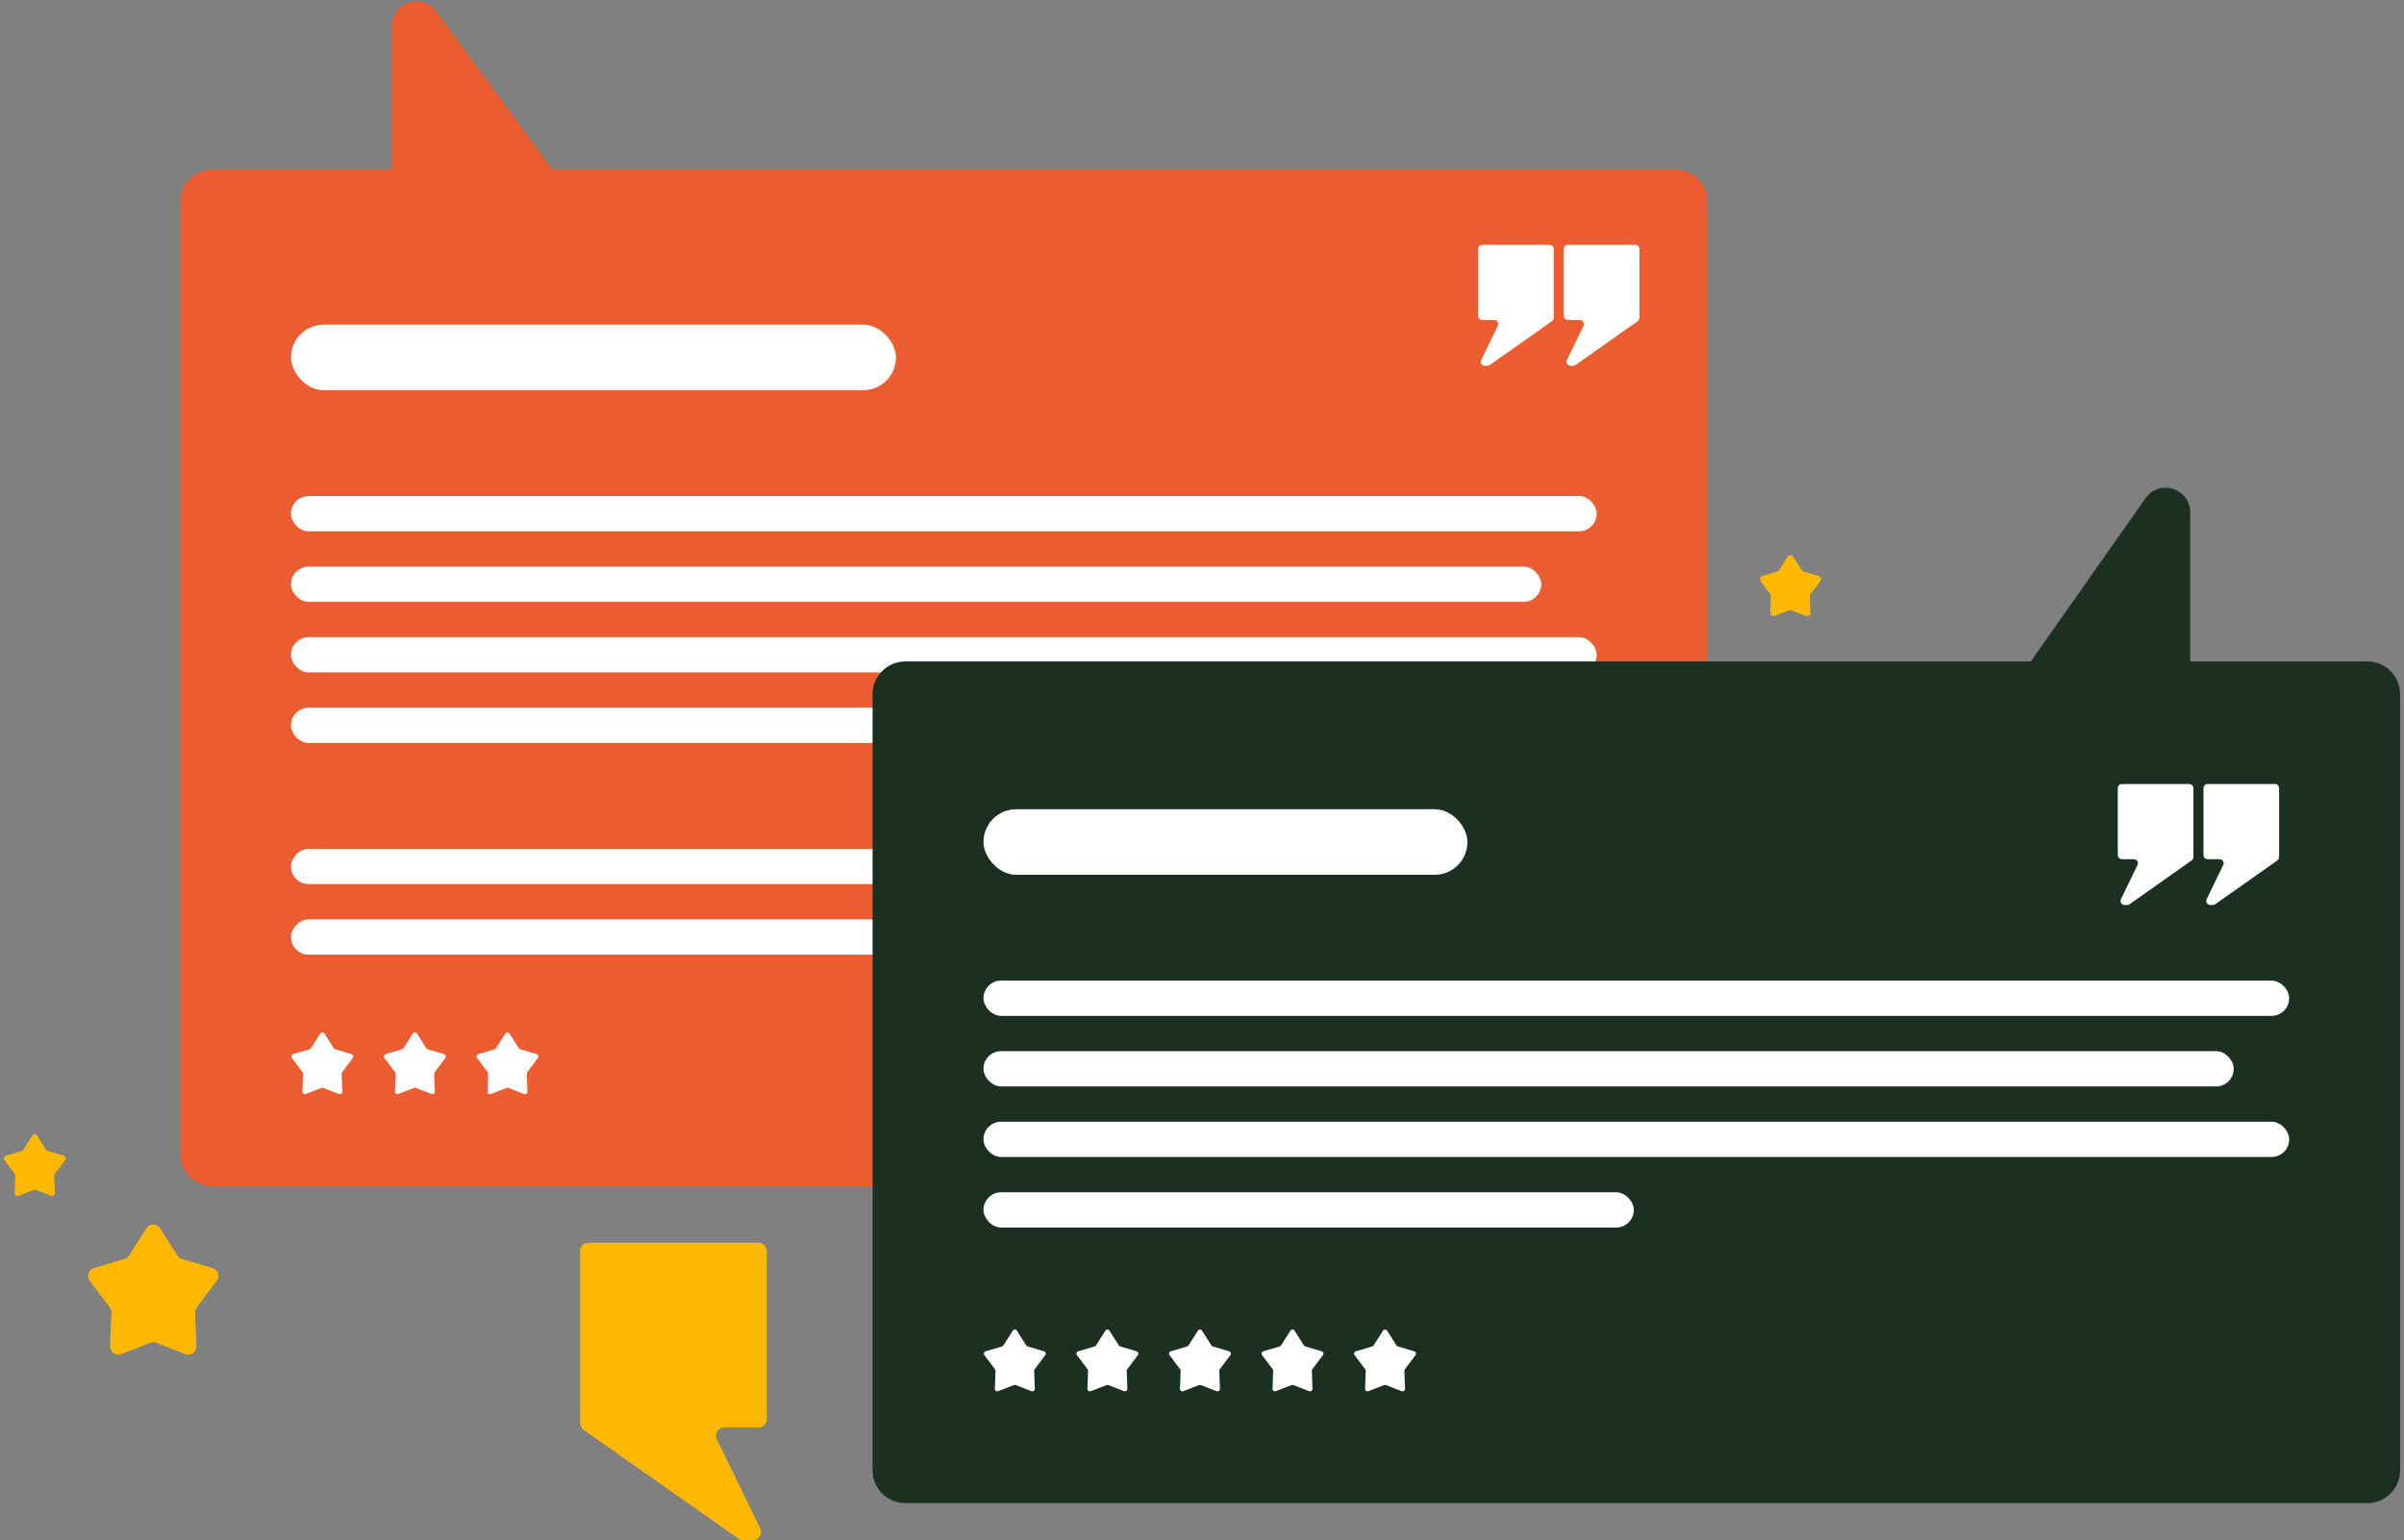
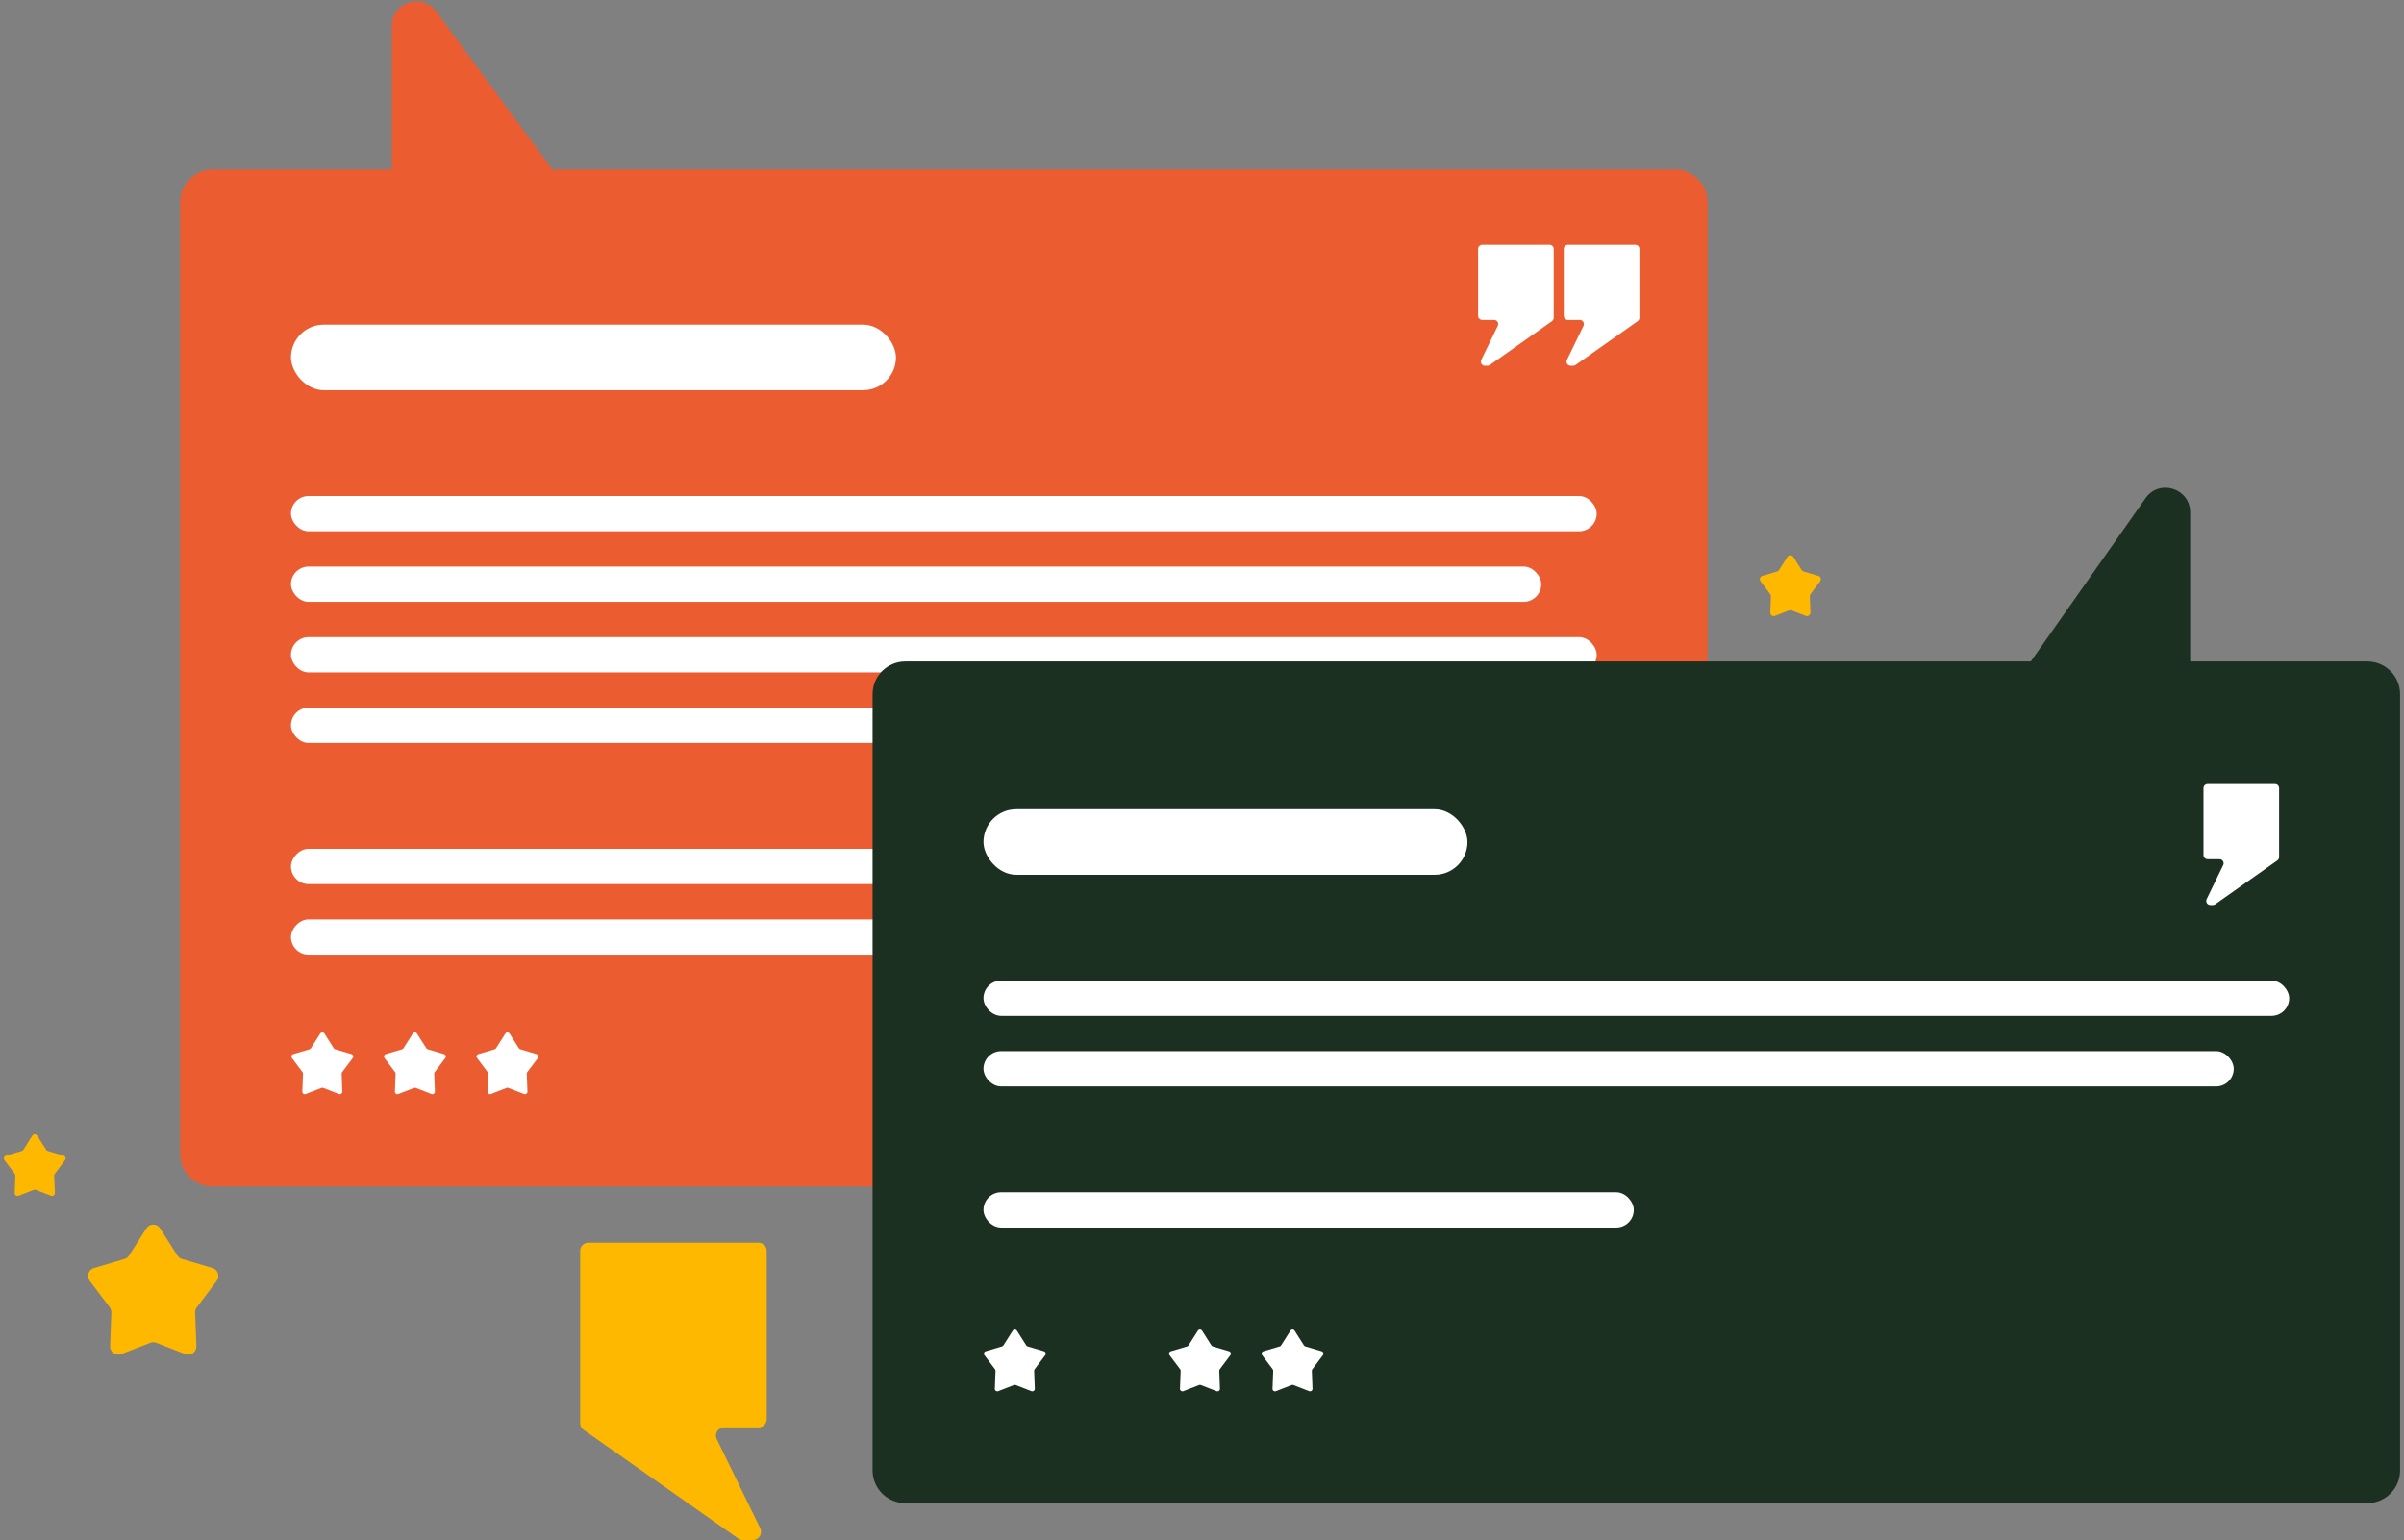
<svg xmlns="http://www.w3.org/2000/svg" width="490" height="314" viewBox="0 0 490 314" fill="none">
  <rect x="0" y="0" width="490" height="314" fill="#808080" stroke="none" />
  <path d="M119.924 253.373H154.607C155.529 253.373 156.276 254.12 156.276 255.041V289.368C156.276 290.289 155.529 291.036 154.607 291.036H147.599C146.367 291.036 145.56 292.327 146.1 293.435L154.948 311.6C155.488 312.708 154.681 313.999 153.448 313.999H151.432C151.089 313.999 150.753 313.893 150.472 313.695L118.964 291.535C118.52 291.222 118.256 290.713 118.256 290.17V255.041C118.256 254.12 119.003 253.373 119.924 253.373Z" fill="#FFB800" />
  <path fill-rule="evenodd" clip-rule="evenodd" d="M112.592 34.562L88.9 2.318C86.037 -1.578 79.862 0.447 79.862 5.282V34.562H43.378C39.693 34.562 36.705 37.55 36.705 41.235V235.24C36.705 238.926 39.693 241.913 43.378 241.913H341.383C345.068 241.913 348.056 238.926 348.056 235.24V41.235C348.056 37.55 345.068 34.562 341.383 34.562H112.592Z" fill="#EB5D30" />
  <rect x="59.31" y="144.293" width="132.555" height="7.193" rx="3.596" fill="white" />
  <rect x="59.31" y="129.907" width="266.138" height="7.193" rx="3.596" fill="white" />
  <rect width="266.138" height="7.193" rx="3.596" transform="matrix(1 -8.74228e-08 -8.74228e-08 -1 59.31 180.255)" fill="white" />
  <rect x="59.31" y="115.519" width="254.835" height="7.193" rx="3.596" fill="white" />
  <rect width="254.835" height="7.193" rx="3.596" transform="matrix(1 -8.74228e-08 -8.74228e-08 -1 59.31 194.644)" fill="white" />
  <rect x="59.31" y="101.134" width="266.138" height="7.193" rx="3.596" fill="white" />
  <rect x="59.31" y="66.198" width="123.307" height="13.358" rx="6.679" fill="white" />
  <path d="M68.31 213.938C68.194 213.903 68.095 213.828 68.03 213.726L66.124 210.725C65.927 210.416 65.476 210.416 65.279 210.725L63.373 213.726C63.309 213.828 63.209 213.903 63.093 213.938L59.753 214.927C59.419 215.026 59.286 215.428 59.495 215.707L61.666 218.6C61.734 218.692 61.769 218.804 61.765 218.919L61.628 222.576C61.614 222.936 61.973 223.191 62.308 223.061L65.521 221.814C65.637 221.769 65.766 221.769 65.882 221.814L69.095 223.061C69.43 223.191 69.789 222.936 69.775 222.576L69.638 218.919C69.634 218.804 69.669 218.692 69.738 218.6L71.908 215.707C72.117 215.428 71.984 215.026 71.65 214.927L68.31 213.938Z" fill="white" />
  <path d="M87.178 213.938C87.062 213.903 86.963 213.828 86.898 213.726L84.992 210.725C84.795 210.416 84.344 210.416 84.148 210.725L82.241 213.726C82.177 213.828 82.077 213.903 81.961 213.938L78.621 214.927C78.287 215.026 78.154 215.428 78.363 215.707L80.534 218.6C80.602 218.692 80.638 218.804 80.633 218.919L80.496 222.576C80.482 222.936 80.841 223.191 81.176 223.061L84.389 221.814C84.505 221.769 84.634 221.769 84.751 221.814L87.963 223.061C88.298 223.191 88.657 222.936 88.644 222.576L88.506 218.919C88.502 218.804 88.537 218.692 88.606 218.6L90.776 215.707C90.985 215.428 90.852 215.026 90.518 214.927L87.178 213.938Z" fill="white" />
  <path d="M106.043 213.938C105.927 213.903 105.828 213.828 105.763 213.726L103.857 210.725C103.661 210.416 103.209 210.416 103.013 210.725L101.107 213.726C101.042 213.828 100.942 213.903 100.827 213.938L97.486 214.927C97.152 215.026 97.019 215.428 97.228 215.707L99.399 218.6C99.468 218.692 99.503 218.804 99.499 218.919L99.361 222.576C99.347 222.936 99.706 223.191 100.042 223.061L103.254 221.814C103.37 221.769 103.499 221.769 103.616 221.814L106.828 223.061C107.163 223.191 107.522 222.936 107.509 222.576L107.371 218.919C107.367 218.804 107.402 218.692 107.471 218.6L109.641 215.707C109.851 215.428 109.718 215.026 109.384 214.927L106.043 213.938Z" fill="white" />
  <path fill-rule="evenodd" clip-rule="evenodd" d="M413.928 134.866L437.318 101.58C440.128 97.58 446.417 99.569 446.417 104.458V134.866H482.531C486.217 134.866 489.204 137.854 489.204 141.539V299.796C489.204 303.481 486.217 306.469 482.531 306.469H184.526C180.841 306.469 177.854 303.481 177.854 299.796V141.539C177.854 137.854 180.841 134.866 184.526 134.866H413.928Z" fill="#1B3021" />
  <rect x="200.46" y="243.093" width="132.555" height="7.193" rx="3.596" fill="white" />
-   <rect x="200.46" y="228.707" width="266.138" height="7.193" rx="3.596" fill="white" />
  <rect x="200.46" y="214.318" width="254.835" height="7.193" rx="3.596" fill="white" />
  <rect x="200.46" y="199.934" width="266.138" height="7.193" rx="3.596" fill="white" />
  <rect x="200.46" y="164.998" width="98.646" height="13.358" rx="6.679" fill="white" />
  <path d="M209.458 274.526C209.342 274.491 209.243 274.416 209.178 274.314L207.272 271.313C207.076 271.004 206.624 271.004 206.428 271.313L204.522 274.314C204.457 274.416 204.357 274.491 204.242 274.526L200.901 275.515C200.567 275.614 200.434 276.016 200.643 276.295L202.814 279.188C202.883 279.28 202.918 279.392 202.914 279.507L202.776 283.164C202.762 283.524 203.121 283.779 203.457 283.649L206.669 282.402C206.785 282.357 206.915 282.357 207.031 282.402L210.243 283.649C210.579 283.779 210.937 283.524 210.924 283.164L210.786 279.507C210.782 279.392 210.817 279.28 210.886 279.188L213.057 276.295C213.266 276.016 213.133 275.614 212.799 275.515L209.458 274.526Z" fill="white" />
-   <path d="M228.326 274.526C228.211 274.491 228.111 274.416 228.046 274.314L226.14 271.313C225.944 271.004 225.492 271.004 225.296 271.313L223.39 274.314C223.325 274.416 223.226 274.491 223.11 274.526L219.77 275.515C219.435 275.614 219.302 276.016 219.512 276.295L221.682 279.188C221.751 279.28 221.786 279.392 221.782 279.507L221.644 283.164C221.631 283.524 221.99 283.779 222.325 283.649L225.537 282.402C225.654 282.357 225.783 282.357 225.899 282.402L229.111 283.649C229.447 283.779 229.806 283.524 229.792 283.164L229.654 279.507C229.65 279.392 229.685 279.28 229.754 279.188L231.925 276.295C232.134 276.016 232.001 275.614 231.667 275.515L228.326 274.526Z" fill="white" />
  <path d="M247.192 274.526C247.076 274.491 246.976 274.416 246.912 274.314L245.005 271.313C244.809 271.004 244.358 271.004 244.161 271.313L242.255 274.314C242.19 274.416 242.091 274.491 241.975 274.526L238.635 275.515C238.301 275.614 238.168 276.016 238.377 276.295L240.547 279.188C240.616 279.28 240.651 279.392 240.647 279.507L240.509 283.164C240.496 283.524 240.855 283.779 241.19 283.649L244.402 282.402C244.519 282.357 244.648 282.357 244.764 282.402L247.977 283.649C248.312 283.779 248.671 283.524 248.657 283.164L248.52 279.507C248.515 279.392 248.551 279.28 248.619 279.188L250.79 276.295C250.999 276.016 250.866 275.614 250.532 275.515L247.192 274.526Z" fill="white" />
  <path d="M266.057 274.526C265.941 274.491 265.842 274.416 265.777 274.314L263.871 271.313C263.674 271.004 263.223 271.004 263.027 271.313L261.12 274.314C261.056 274.416 260.956 274.491 260.84 274.526L257.5 275.515C257.166 275.614 257.033 276.016 257.242 276.295L259.413 279.188C259.481 279.28 259.517 279.392 259.512 279.507L259.375 283.164C259.361 283.524 259.72 283.779 260.055 283.649L263.268 282.402C263.384 282.357 263.513 282.357 263.63 282.402L266.842 283.649C267.177 283.779 267.536 283.524 267.523 283.164L267.385 279.507C267.381 279.392 267.416 279.28 267.485 279.188L269.655 276.295C269.864 276.016 269.731 275.614 269.397 275.515L266.057 274.526Z" fill="white" />
-   <path d="M284.921 274.526C284.805 274.491 284.706 274.416 284.641 274.314L282.735 271.313C282.539 271.004 282.087 271.004 281.891 271.313L279.985 274.314C279.92 274.416 279.82 274.491 279.705 274.526L276.364 275.515C276.03 275.614 275.897 276.016 276.106 276.295L278.277 279.188C278.346 279.28 278.381 279.392 278.376 279.507L278.239 283.164C278.225 283.524 278.584 283.779 278.919 283.649L282.132 282.402C282.248 282.357 282.377 282.357 282.494 282.402L285.706 283.649C286.041 283.779 286.4 283.524 286.387 283.164L286.249 279.507C286.245 279.392 286.28 279.28 286.349 279.188L288.519 276.295C288.728 276.016 288.596 275.614 288.261 275.515L284.921 274.526Z" fill="white" />
  <path d="M37.097 256.7C36.71 256.586 36.379 256.335 36.162 255.995L32.642 250.453C31.987 249.421 30.481 249.421 29.826 250.453L26.306 255.995C26.09 256.335 25.758 256.586 25.371 256.7L19.148 258.544C18.034 258.874 17.59 260.214 18.288 261.144L22.363 266.577C22.592 266.883 22.71 267.258 22.695 267.64L22.439 274.471C22.393 275.67 23.591 276.523 24.709 276.088L30.63 273.79C31.019 273.639 31.449 273.639 31.838 273.79L37.759 276.088C38.877 276.523 40.075 275.67 40.03 274.471L39.773 267.64C39.758 267.258 39.876 266.883 40.105 266.577L44.18 261.144C44.878 260.214 44.434 258.874 43.32 258.544L37.097 256.7Z" fill="#FFB800" />
  <path d="M9.741 234.676C9.606 234.636 9.489 234.548 9.414 234.429L7.58 231.542C7.351 231.181 6.824 231.181 6.594 231.542L4.761 234.429C4.685 234.548 4.569 234.636 4.434 234.676L1.213 235.63C0.823 235.746 0.668 236.215 0.912 236.54L3.009 239.336C3.089 239.443 3.131 239.574 3.126 239.708L2.993 243.237C2.977 243.656 3.396 243.955 3.788 243.803L6.876 242.604C7.012 242.551 7.163 242.551 7.299 242.604L10.387 243.803C10.779 243.955 11.198 243.656 11.182 243.237L11.049 239.708C11.044 239.574 11.085 239.443 11.166 239.336L13.263 236.54C13.507 236.215 13.351 235.746 12.961 235.63L9.741 234.676Z" fill="#FFB800" />
  <path d="M367.62 116.524C367.458 116.476 367.319 116.371 367.228 116.228L365.516 113.532C365.241 113.099 364.609 113.099 364.334 113.532L362.622 116.228C362.531 116.371 362.392 116.476 362.23 116.524L359.211 117.418C358.744 117.557 358.557 118.119 358.85 118.509L360.822 121.138C360.919 121.267 360.968 121.424 360.962 121.585L360.837 124.896C360.818 125.399 361.321 125.757 361.79 125.574L364.672 124.456C364.835 124.392 365.016 124.392 365.179 124.456L368.06 125.574C368.53 125.757 369.032 125.399 369.013 124.896L368.889 121.585C368.883 121.424 368.932 121.267 369.028 121.138L371 118.509C371.293 118.119 371.107 117.557 370.639 117.418L367.62 116.524Z" fill="#FFB800" />
  <path d="M333.32 49.915H319.575C319.115 49.915 318.741 50.288 318.741 50.749V64.402C318.741 64.862 319.115 65.236 319.575 65.236H322.008C322.624 65.236 323.028 65.88 322.759 66.434L319.387 73.378C319.118 73.932 319.522 74.576 320.138 74.576H320.654C320.826 74.576 320.994 74.523 321.135 74.424L333.801 65.485C334.023 65.329 334.155 65.075 334.155 64.803V50.749C334.155 50.288 333.781 49.915 333.32 49.915Z" fill="white" />
  <path d="M315.853 49.915H302.108C301.647 49.915 301.273 50.288 301.273 50.749V64.402C301.273 64.862 301.647 65.236 302.108 65.236H304.54C305.156 65.236 305.56 65.88 305.291 66.434L301.92 73.378C301.651 73.932 302.054 74.576 302.67 74.576H303.186C303.359 74.576 303.527 74.523 303.667 74.424L316.334 65.485C316.555 65.329 316.687 65.075 316.687 64.803V50.749C316.687 50.288 316.313 49.915 315.853 49.915Z" fill="white" />
  <path d="M463.709 159.859H449.964C449.503 159.859 449.13 160.233 449.13 160.693V174.346C449.13 174.807 449.503 175.18 449.964 175.18H452.397C453.013 175.18 453.416 175.824 453.147 176.378L449.776 183.322C449.507 183.876 449.911 184.521 450.526 184.521H451.043C451.215 184.521 451.383 184.468 451.524 184.368L464.19 175.429C464.412 175.273 464.543 175.019 464.543 174.748V160.693C464.543 160.233 464.17 159.859 463.709 159.859Z" fill="white" />
-   <path d="M446.24 159.859H432.495C432.035 159.859 431.661 160.233 431.661 160.693V174.346C431.661 174.807 432.035 175.18 432.495 175.18H434.928C435.544 175.18 435.947 175.824 435.678 176.378L432.307 183.322C432.038 183.876 432.442 184.521 433.058 184.521H433.574C433.746 184.521 433.914 184.468 434.055 184.368L446.721 175.429C446.943 175.273 447.075 175.019 447.075 174.748V160.693C447.075 160.233 446.701 159.859 446.24 159.859Z" fill="white" />
</svg>